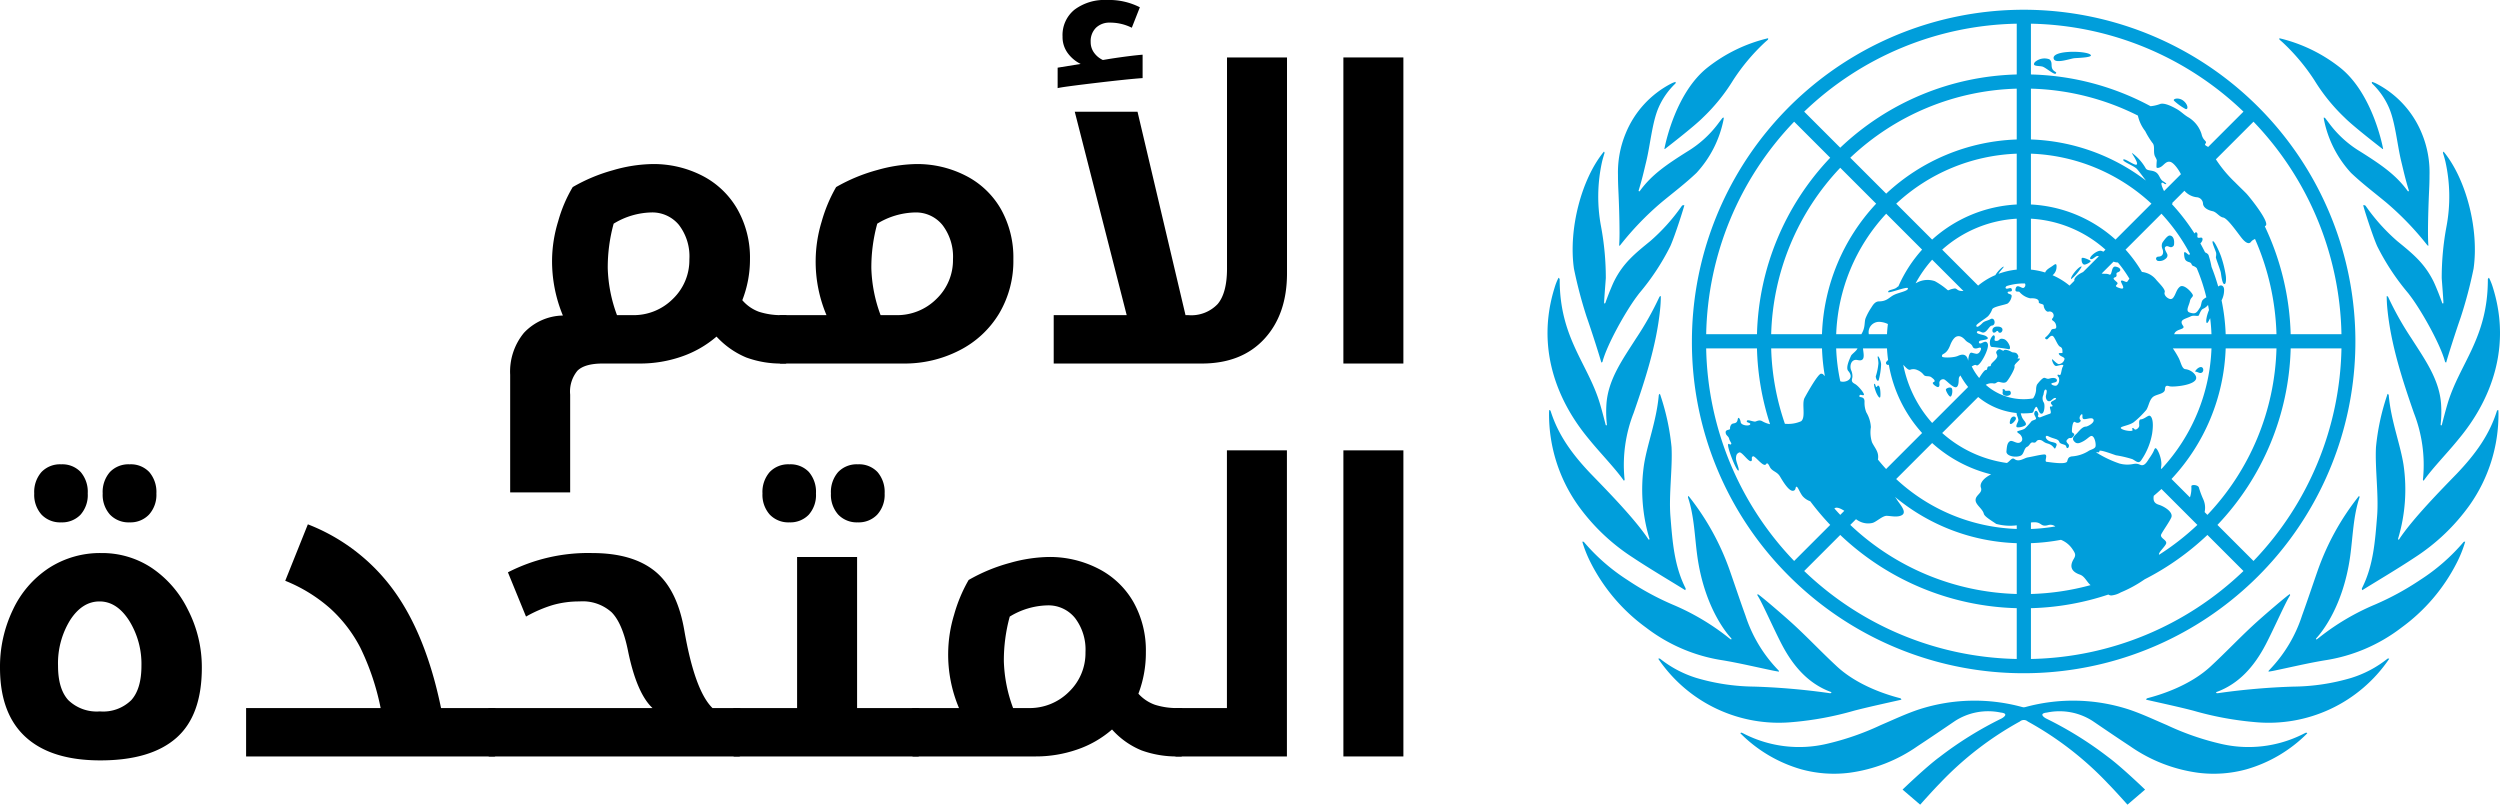
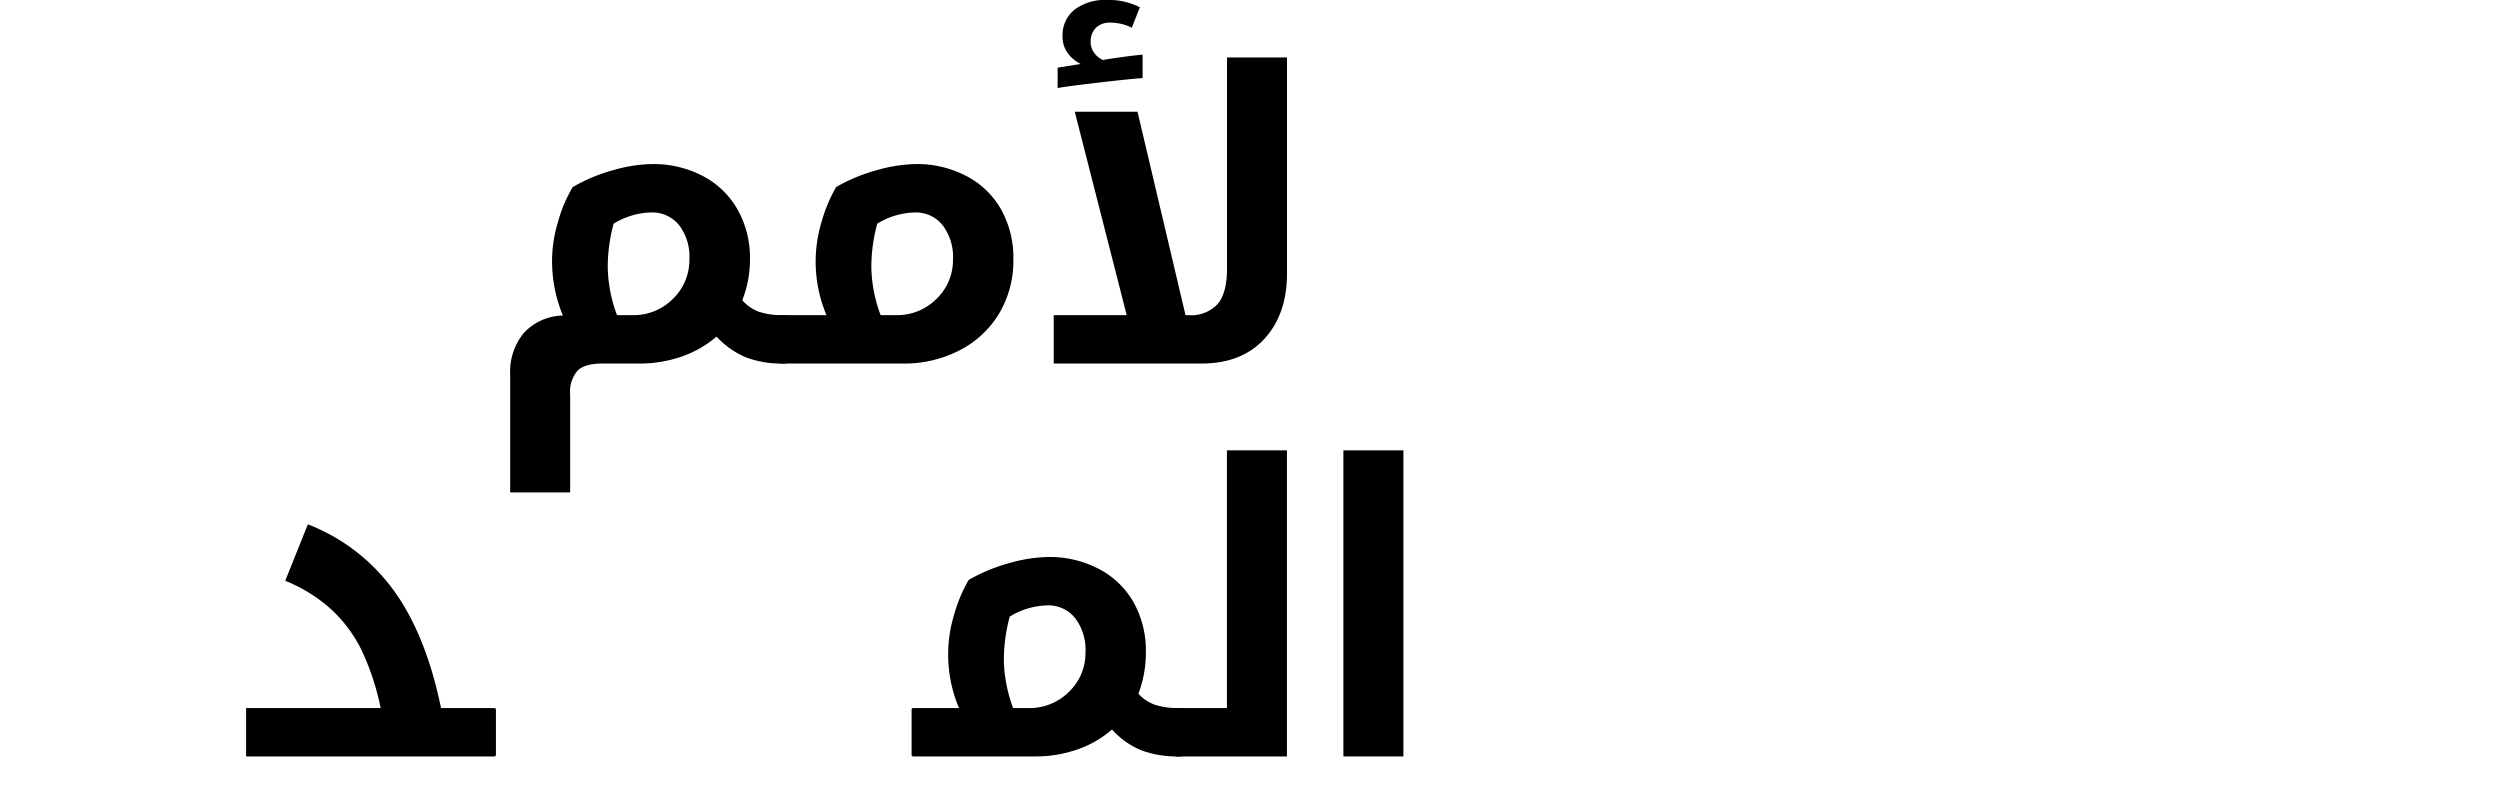
<svg xmlns="http://www.w3.org/2000/svg" viewBox="0 0 398.909 128.394">
  <defs>
    <style>.cls-1{fill:#009edb;}</style>
  </defs>
  <g id="Layer_2" data-name="Layer 2">
    <g id="Emblem">
-       <path id="emblem-2" data-name="emblem" class="cls-1" d="M367.957,116.905c.071-.016.168.062.203.103a22.36,22.36,0,0,1-9.725,5.751,19.691,19.691,0,0,1-7.679.547,24.66,24.66,0,0,1-10.862-4.236c-1.986-1.305-3.952-2.643-5.917-3.98a9.754,9.754,0,0,0-7.369-1.39c-1.42.154-.343.837-.126.945a57.983,57.983,0,0,1,9.934,6.18c2.105,1.544,5.86,5.165,5.86,5.165l-2.809,2.406s-2.144-2.402-3.078-3.336a52.305,52.305,0,0,0-12.83-9.937.954.954,0,0,0-1.263,0,52.335,52.335,0,0,0-12.831,9.937c-.932.934-3.076,3.336-3.076,3.336L303.58,125.988s3.757-3.621,5.862-5.165a57.98,57.98,0,0,1,9.934-6.18c.218-.108,1.295-.791-.126-.945a9.753,9.753,0,0,0-7.369,1.39c-1.965,1.337-3.932,2.675-5.919,3.98a24.643,24.643,0,0,1-10.862,4.236,19.684,19.684,0,0,1-7.677-.547,22.417,22.417,0,0,1-9.734-5.763.281.281,0,0,1,.212-.09c.235.104.38.179.608.297a19.352,19.352,0,0,0,12.906,1.505,43.022,43.022,0,0,0,8.701-3.014c2.029-.865,4.033-1.818,6.122-2.508a28.812,28.812,0,0,1,16.411-.37,2.042,2.042,0,0,0,.279.049,2.09,2.09,0,0,0,.279-.049,28.812,28.812,0,0,1,16.411.37c2.089.69,4.093,1.643,6.122,2.508a42.984,42.984,0,0,0,8.701,3.014,19.352,19.352,0,0,0,12.906-1.505C367.577,117.084,367.722,117.009,367.957,116.905Zm12.998-11.8a17.652,17.652,0,0,1-5.828,3.08,33.611,33.611,0,0,1-9.173,1.373,109.33,109.33,0,0,0-11.968,1.036l-.064.011c-.251.041-.366-.066-.285-.152a.202.202,0,0,1,.06-.041c3.564-1.305,5.986-4.07,7.81-7.541,1.263-2.404,3.331-7.1,3.906-7.868a.313.313,0,0,0-.039-.202c-.271.088-4.194,3.428-5.975,5.082-2.209,2.054-4.29,4.247-6.501,6.301-3.455,3.299-8.421,4.748-10.22,5.215a.402.402,0,0,0-.142.064.606.606,0,0,0-.09.163.016.016,0,0,0,.014.023l.081.019c1.396.318,5.427,1.194,7.495,1.746a51.121,51.121,0,0,0,9.663,1.799A23.236,23.236,0,0,0,381.218,105.144c.007-.011.014-.028.007-.032A.332.332,0,0,0,380.955,105.105Zm12.149-18.626a31.199,31.199,0,0,1-6.966,6.078,44.361,44.361,0,0,1-7.155,3.9,38.005,38.005,0,0,0-8.788,5.162c-.179.147-.327.258-.508.391-.097.071-.193-.05-.087-.173.134-.156,4.189-4.307,5.407-13.105.424-3.071.485-6.387,1.48-9.347a.297.297,0,0,0-.062-.241c-.005-.007-.032.011-.037.018a40.635,40.635,0,0,0-6.616,12.019c-.819,2.345-1.601,4.703-2.448,7.038a22.383,22.383,0,0,1-5.089,8.552c-.035.037-.219.23-.219.23a.45.45,0,0,0-.041.145c0,.009.012.027.019.025.349-.06.577-.094.801-.141,2.713-.561,5.411-1.21,8.14-1.664a26.641,26.641,0,0,0,12.223-5.202,29.032,29.032,0,0,0,8.843-10.346,19.502,19.502,0,0,0,1.353-3.371A.285.285,0,0,0,393.103,86.479Zm5.321-20.936c-1.171,3.734-3.288,6.757-6.377,10.008-2.421,2.499-7.082,7.226-9.235,10.503-.06.092-.221.051-.161-.115a27.255,27.255,0,0,0,.858-11.811c-.531-3.336-1.992-6.976-2.353-11.059-.004-.019.002-.023-.005-.042-.021-.053-.111-.177-.172-.182a3.105,3.105,0,0,0-.138.387,36.773,36.773,0,0,0-1.721,8.103c-.177,3.329.451,7.61.177,11.036-.318,3.959-.589,7.875-2.404,11.466a.555.555,0,0,0-.021.058c-.037.096.064.272.064.272a.078.078,0,0,0,.023-.009c1.456-.929,5.604-3.375,8.338-5.2a32.236,32.236,0,0,0,8.795-8.399A25.137,25.137,0,0,0,398.666,65.946a3.556,3.556,0,0,0-.035-.527C398.592,65.403,398.433,65.516,398.424,65.543Zm-8.798,2.254a.114.114,0,0,1-.069.076c-.085.025-.126-.078-.124-.101a18.473,18.473,0,0,0,.069-3.357c-.285-3.911-2.644-7.15-4.714-10.404a49.713,49.713,0,0,1-3.746-6.665c-.007-.018-.164-.117-.212-.095a21.769,21.769,0,0,0,.129,2.246c.58,5.598,2.363,11.08,4.208,16.394a22.753,22.753,0,0,1,1.472,10.365c-.041.313-.051.347.08.442.005.004.012-.009.016-.004,1.261-1.82,3.718-4.374,5.23-6.218,1.64-1.995,9.898-11.409,5.83-24.525a9.322,9.322,0,0,0-.64-1.624c-.064.002-.173.165-.186.207.025,9.435-4.539,13.486-6.444,19.94C390.162,65.704,389.875,66.845,389.626,67.797Zm-7.113-29.326a30.529,30.529,0,0,1-5.027-5.6.163.163,0,0,0-.03-.037.259.259,0,0,0-.057-.044.291.291,0,0,0-.214-.042c-.06-.011-.11-.007-.106.007.081.393,1.38,4.555,2.218,6.493a37.762,37.762,0,0,0,4.981,7.553c.131.175.264.348.395.525,1.831,2.46,4.758,7.703,5.464,10.394.019.076.182.147.189.115.256-.961,1.44-4.691,2.317-7.21a70.119,70.119,0,0,0,2.05-7.769c.886-6.207-1.16-14.261-4.783-18.661-.06.021-.112.182-.101.218.067.207.115.366.175.573.08.271.156.543.219.821a25.685,25.685,0,0,1,.165,10.335,44.539,44.539,0,0,0-.759,8.22c.023.462.306,3.865.264,3.994-.048.152-.186.035-.202-.044-.005-.025-.446-1.265-.888-2.303-.184-.451-.37-.877-.525-1.185C386.804,41.936,384.924,40.438,382.513,38.471Zm-3.996-25.128a11.838,11.838,0,0,1,2.697,3.886c.999,2.344,1.293,5.867,1.939,8.533.394,1.618.637,2.765,1.205,4.602.051.161-.117.235-.202.081a.724.724,0,0,0-.044-.06c-1.868-2.531-4.185-4.111-7.488-6.195a17.27,17.27,0,0,1-4.877-4.38c-.246-.331-.499-.655-.748-.98a.355.355,0,0,0-.218-.062,2.559,2.559,0,0,0,.057.409,17.587,17.587,0,0,0,4.289,8.398c1.756,1.677,3.73,3.166,5.605,4.718a47.419,47.419,0,0,1,6.568,6.819l.035.039s.15.095.147.042c-.002-.012-.002-.028-.004-.041l.004-.003c-.046-.49-.064-1.268-.064-2.188.002-2.048.094-4.788.184-6.674.035-.762.062-1.528.058-2.292a16.25,16.25,0,0,0-1.217-6.685,15.552,15.552,0,0,0-7.325-8.002,3.632,3.632,0,0,0-.646-.246.371.371,0,0,0,.018.248A.063.063,0,0,0,378.517,13.342ZM364.193,6.729a32.25,32.25,0,0,1,5.112,6.092,29.583,29.583,0,0,0,4.827,5.959c1.295,1.307,5.064,4.236,6.007,4.967a.197.197,0,0,0,.041.032.14.14,0,0,0,.08-.005s-.005-.027-.007-.043c-.198-1.082-1.902-9.023-6.872-12.953a24.892,24.892,0,0,0-9.665-4.675c-.035.065.004.237.025.233C363.907,6.481,364.027,6.582,364.193,6.729ZM286.137,115.212a51.123,51.123,0,0,0,9.663-1.799c2.068-.552,6.099-1.428,7.495-1.746l.081-.019a.016.016,0,0,0,.014-.023.611.611,0,0,0-.09-.163.396.396,0,0,0-.143-.064c-1.797-.465-6.764-1.916-10.219-5.215-2.211-2.054-4.291-4.247-6.5-6.301-1.781-1.654-5.705-4.993-5.975-5.084a.319.319,0,0,0-.039.203c.575.768,2.643,5.464,3.906,7.868,1.824,3.47,4.245,6.235,7.809,7.541a.199.199,0,0,1,.06.041c.081.087-.034.193-.285.152l-.064-.011a109.329,109.329,0,0,0-11.968-1.036,33.612,33.612,0,0,1-9.173-1.373,17.651,17.651,0,0,1-5.828-3.08.332.332,0,0,0-.271.007c-.007.004,0,.021.007.032a23.236,23.236,0,0,0,21.52,10.068Zm-3.099-8.183c.225.048.453.081.801.141.007.002.02-.016.02-.027a.451.451,0,0,0-.041-.143s-.184-.193-.221-.23a22.434,22.434,0,0,1-5.087-8.552c-.847-2.335-1.631-4.693-2.448-7.038a40.658,40.658,0,0,0-6.615-12.019c-.005-.007-.032-.025-.037-.018a.296.296,0,0,0-.062.239c.996,2.961,1.056,6.278,1.481,9.348,1.219,8.798,5.273,12.95,5.407,13.105.106.124.009.244-.087.173-.179-.133-.329-.242-.508-.391a38.004,38.004,0,0,0-8.788-5.162,44.36,44.36,0,0,1-7.155-3.9,31.292,31.292,0,0,1-6.967-6.078.282.282,0,0,0-.251-.034,19.648,19.648,0,0,0,1.353,3.371,29.047,29.047,0,0,0,8.842,10.346,26.642,26.642,0,0,0,12.223,5.202C277.627,105.82,280.325,106.471,283.038,107.03ZM260.539,88.959c2.735,1.825,6.883,4.272,8.338,5.2a.077.077,0,0,0,.023.009s.101-.177.064-.272a.553.553,0,0,0-.021-.058c-1.815-3.591-2.085-7.507-2.404-11.466-.274-3.426.354-7.707.177-11.036a36.968,36.968,0,0,0-1.721-8.103,3.05,3.05,0,0,0-.138-.387c-.06.005-.15.129-.172.182-.007.019-.002.023-.005.042-.361,4.083-1.824,7.723-2.353,11.059a27.255,27.255,0,0,0,.858,11.811c.06.166-.103.207-.161.115-2.153-3.278-6.814-8.004-9.235-10.503C250.7,72.3,248.583,69.277,247.412,65.543c-.009-.027-.168-.14-.205-.124a3.287,3.287,0,0,0-.037.527,25.138,25.138,0,0,0,4.574,14.614A32.234,32.234,0,0,0,260.539,88.959Zm-1.436-12.265c.004-.005.011.007.016.005.131-.097.12-.131.08-.444a22.758,22.758,0,0,1,1.472-10.365c1.845-5.314,3.628-10.795,4.208-16.392a21.791,21.791,0,0,0,.129-2.248c-.048-.021-.205.078-.212.097A49.684,49.684,0,0,1,261.048,54.01c-2.07,3.255-4.431,6.493-4.714,10.404a18.483,18.483,0,0,0,.069,3.357c.002.023-.039.126-.124.101a.114.114,0,0,1-.069-.076c-.249-.952-.536-2.093-.9-3.322-1.903-6.454-6.467-10.505-6.442-19.94-.012-.042-.122-.205-.186-.207a9.319,9.319,0,0,0-.64,1.624c-4.068,13.116,4.19,22.53,5.828,24.525C255.384,72.319,257.841,74.874,259.102,76.694Zm-5.911-26.071c.881,2.521,2.062,6.251,2.319,7.213.007.03.17-.041.189-.117.706-2.69,3.633-7.933,5.464-10.394.131-.177.264-.35.395-.525a37.766,37.766,0,0,0,4.981-7.553c.838-1.939,2.137-6.101,2.22-6.493.002-.014-.048-.018-.108-.009a.304.304,0,0,0-.214.044.257.257,0,0,0-.057.044.128.128,0,0,0-.03.037,30.533,30.533,0,0,1-5.027,5.6c-2.411,1.967-4.291,3.465-5.745,6.352-.156.308-.341.734-.525,1.183-.442,1.04-.883,2.28-.888,2.305-.016.08-.154.196-.203.044-.041-.129.242-3.532.267-3.994a44.849,44.849,0,0,0-.761-8.22A25.724,25.724,0,0,1,255.63,25.804c.064-.274.142-.548.221-.819.06-.207.108-.366.175-.573.011-.035-.041-.196-.101-.218-3.623,4.401-5.669,12.455-4.783,18.661A70.439,70.439,0,0,0,253.191,50.623Zm5.225-13.661c0,.92-.018,1.698-.064,2.188l.004.003c-.002.012-.002.028-.004.041-.005.053.147-.042.147-.042l.035-.039a47.316,47.316,0,0,1,6.568-6.819c1.875-1.551,3.849-3.041,5.605-4.718a17.587,17.587,0,0,0,4.289-8.398,2.554,2.554,0,0,0,.057-.409.354.354,0,0,0-.218.062c-.249.325-.502.649-.747.98a17.302,17.302,0,0,1-4.878,4.38c-3.303,2.084-5.62,3.663-7.488,6.195-.014.019-.03.039-.044.06-.085.154-.253.08-.202-.081.568-1.838.81-2.984,1.204-4.602.646-2.666.939-6.189,1.939-8.533a11.857,11.857,0,0,1,2.696-3.886.07.07,0,0,0,.028-.032.37.37,0,0,0,.016-.246,3.429,3.429,0,0,0-.646.244,15.552,15.552,0,0,0-7.325,8.002,16.25,16.25,0,0,0-1.217,6.685c-.002.764.023,1.53.058,2.292C258.322,32.175,258.414,34.914,258.416,36.962Zm7.16-13.189a.14.14,0,0,0,.079.005.295.295,0,0,0,.041-.032c.943-.731,4.71-3.66,6.007-4.967a29.633,29.633,0,0,0,4.827-5.959,32.184,32.184,0,0,1,5.112-6.092c.165-.147.287-.246.453-.395a.292.292,0,0,0,.025-.232,24.891,24.891,0,0,0-9.665,4.675c-4.971,3.93-6.674,11.871-6.872,12.953C265.582,23.747,265.576,23.773,265.576,23.773Zm55.996,43.268c.389-.585-.582-.955-.835.062C320.501,68.049,321.182,67.625,321.573,67.041ZM332.17,42.539c-.377-.196-1.926,1.693-1.679,1.999A7.024,7.024,0,0,0,332.17,42.539Zm.333-.334c.233.122,1.261-.437,1.07-.587-.189-.152-1.397-.711-1.422-.37C332.115,41.803,332.267,42.083,332.502,42.205Zm18.665,16.362c-.486.021-1.014.725-.865.734.35.018.617.269.899.207C351.718,59.393,351.654,58.547,351.167,58.567Zm-6.764-17.618c-.419.011-.525.467-.122.674a1.486,1.486,0,0,0,1.019-.157c.278-.175.601-.393.541-.817-.035-.258-.637-.987-.322-1.266.34-.304.683.168,1.015.039.405-.157.368-.389.38-.734.016-.478-.175-1.106-.729-1.106-.412,0-1.129,1.104-1.16,1.171a1.245,1.245,0,0,0,.007.934C345.279,40.257,345.183,40.928,344.403,40.949Zm9.168.076c-.012.255.723,2.027.798,2.51.074.483.226,1.93.616,1.781.246-.096.223-.982.17-1.325a17.877,17.877,0,0,0-.732-3.007c-.196-.601-1.049-2.565-1.332-2.496-.251.06.423,1.429.522,1.875A1.812,1.812,0,0,1,353.571,41.025Zm-4.845-23.637c.453.172.451-.674-.318-1.298-.764-.623-1.783-.32-1.507-.012A8.996,8.996,0,0,0,348.726,17.388Zm-20.86-5.991c-.909-.587-.149-1.397-.875-1.942a2.298,2.298,0,0,0-2.291.449c-.614.794.792.531,1.302.757.57.251,1.792,1.302,2.009,1.09C328.227,11.536,327.967,11.49,327.866,11.397Zm5.526-2.781c-1.224-.559-5.834-.534-5.713.665.099,1.024,2.662.062,3.325.005C331.669,9.228,334.473,9.172,333.392,8.616Zm-13.488,53.635c-.06-.228-.46-.191-.361.02.099.21-.12.425.085.688a.922.922,0,0,0,1.141.014.443.443,0,0,0-.066-.594C320.483,62.269,319.965,62.479,319.905,62.251Zm-1.776-9.17c.38,0,.366-.285.587-.274.223.009.041.288.426.288.382,0,.784-.985-.446-.985C317.695,52.11,317.828,53.067,318.129,53.081Zm1.595,1.019c-.764-.196-.609.239-1.077.29-.777.085-.087-.573-.469-.876-.168-.133-.624.532-.658.948-.021.2-.027.877.302.899.329.021,2.059.219,2.636.35C321.118,55.864,320.432,54.282,319.724,54.1Zm-8.517,9.182c.235,0,.405-.835.26-1.245-.147-.41-.904-.103-.971.088C310.431,62.318,310.97,63.282,311.207,63.282ZM300.044,63.199c.034-.359.004-1.41-.248-1.613-.251-.202-.218.179-.398.157-.14-.016-.127-.504-.304-.502-.177,0,.06.835.249,1.319C299.533,63.047,300,63.841,300.044,63.199Zm-.269-2.551a10.988,10.988,0,0,0,.382-2.542c-.06-.667-.416-1.297-.506-1.251-.12.062.055.462.076,1.109a9.028,9.028,0,0,1-.424,2.091C299.301,60.357,299.589,61.038,299.775,60.649Zm-29.807-6.186A52.934,52.934,0,1,1,285.472,91.92,52.619,52.619,0,0,1,269.968,54.463Zm16.314,35.048,5.754-5.754a43.151,43.151,0,0,1-3.184-3.769,2.893,2.893,0,0,1-1.21-.81c-.492-.614-.75-1.512-.984-1.512-.235.002-.019.571-.543.647-.713.104-1.719-1.668-2.112-2.314-.463-.761-1.224-.768-1.597-1.481-.108-.205-.366-.835-.605-.462-.394.633-1.748-1.38-2.093-1.242-.356.138-.043.557-.242.734-.387.345-1.526-1.542-1.953-1.35-.4.182-.492.425-.515.925-.021.52.623,1.857.396,1.962-.322.147-1.969-4.047-1.61-4.238.202-.108.17.191.398.055.235-.142-.164-.432-.272-.886-.113-.476-.525-.486-.561-1.01-.032-.522.713-.347.704-.601a.911.911,0,0,1,.269-.727c.246-.212.821.011.945-.725.106-.628.423-.046.488.421.076.541,1.459.677,1.526.306.041-.235-.559-.226-.559-.435-.002-.4.761-.018,1.281.028.226.019.635-.347,1.152-.08a4.19,4.19,0,0,0,1.282.494,42.324,42.324,0,0,1-2.089-12.092h-8.105A50.337,50.337,0,0,0,286.282,89.511Zm33.433-46.951c.057.087-.531.621-.831,1.139a11.403,11.403,0,0,1,2.913-.676v-8.126a19.525,19.525,0,0,0-11.896,4.939l5.736,5.736a11.567,11.567,0,0,1,2.147-1.397c.2-.099.401-.191.605-.278C318.783,43.211,319.641,42.447,319.715,42.56ZM299.687,72.857a2.056,2.056,0,0,1-.039.471c.421.517.851,1.024,1.304,1.512l5.747-5.747a21.813,21.813,0,0,1-5.308-10.891.335.335,0,0,1-.421-.143c-.117-.202.053-.407.301-.612-.083-.61-.143-1.228-.175-1.852h-3.826c.039.609.283,1.486-.119,1.792-.331.251-.799-.004-1.098.037-.734.099-.902.985-.707,1.587a2.347,2.347,0,0,1,.233,1.155c-.066.41-.288.73.361,1.074.594.311,1.557,1.532,1.477,1.742-.103.271-.693-.253-.73.237-.023.301.872-.085.821.934a4.073,4.073,0,0,0,.29,1.649,5.116,5.116,0,0,1,.725,2.361,5.196,5.196,0,0,0,.179,2.402C299.057,71.332,299.683,71.953,299.687,72.857Zm-4.778-13.671c-.472-.541.313-2.08.43-2.383.126-.32.838-.732,1.052-1.208h-3.405a30.225,30.225,0,0,0,.658,5.245C294.462,61.139,296.032,60.472,294.909,59.186Zm-2.137,21.897a.572.572,0,0,1-.081.035q.464.528.946,1.038l.649-.649C293.678,81.123,293.117,80.881,292.772,81.082ZM306.699,39.833l-5.731-5.731a29.843,29.843,0,0,0-7.979,19.229h4.015c.672-1.082.444-1.907.669-2.537a9.334,9.334,0,0,1,.902-1.689c.295-.476.632-1.012,1.251-1.015,1.309-.007,1.634-.692,2.464-1.072.83-.38,2.298-.605,2.131-1.038-.113-.292-3.064.853-3.127.63-.111-.391.93-.354,1.369-.75a1.016,1.016,0,0,1,.253-.172A21.901,21.901,0,0,1,306.699,39.833Zm-1.033,5.363a2.432,2.432,0,0,0,.237-.117,3.586,3.586,0,0,1,2.827-.216,11.671,11.671,0,0,1,2.029,1.413c.179.136.264-.117,1.098-.242.348-.051.428.299.925.37a2.436,2.436,0,0,0,.515.027L308.301,41.437A19.801,19.801,0,0,0,305.665,45.196Zm-5.625,6.171a1.683,1.683,0,0,0-1.62.75,1.652,1.652,0,0,0-.225,1.213h2.899c.028-.548.078-1.091.145-1.627A3.425,3.425,0,0,0,300.04,51.367Zm8.262,16.123,5.74-5.742a11.559,11.559,0,0,1-1.233-1.84l-.002.004a1.371,1.371,0,0,0-.212.311c-.118.256.035,1.111-.32,1.477-.458.474-1.689-1.044-2.078-1.169a.603.603,0,0,0-.753.584c.071.437-.018.612-.209.651-.191.037-1.153-.617-.723-.782.501-.189-.131-.621-.347-.789-.371-.287-.952-.019-1.224-.4a2.416,2.416,0,0,0-1.012-.752,1.502,1.502,0,0,0-1.049-.078c-.29.156-.603-.161-.821-.373-.12-.117-.24-.253-.368-.386A19.558,19.558,0,0,0,308.303,67.491ZM314.048,57.576c.002-.05.005-.101.011-.152.002-.014.002-.028.004-.041.003-.039.009-.078.012-.117a.459.459,0,0,0,.007-.05l.011-.074a.328.328,0,0,0,.007-.041c.002-.014.005-.03.007-.044q.013-.08.032-.154v-.004c.011-.048.023-.095.037-.14.003-.016.009-.028.012-.042.011-.032.02-.062.032-.092l.016-.042a.84.84,0,0,1,.037-.08l.016-.034a.725.725,0,0,1,.06-.092.287.287,0,0,1,.29-.096,6.657,6.657,0,0,0,.7.172.557.557,0,0,0,.501-.237,1.536,1.536,0,0,0,.179-.288.71.71,0,0,0,.08-.276.245.245,0,0,0-.019-.104c-.043-.087-.159-.115-.389-.035-.048.016-.094.032-.141.044a1.234,1.234,0,0,1-.279.048.632.632,0,0,1-.131-.007.464.464,0,0,1-.324-.189.696.696,0,0,1-.072-.136.8.8,0,0,0-.096-.177,1.64,1.64,0,0,0-.573-.444,2.202,2.202,0,0,1-.329-.228,1.436,1.436,0,0,1-.156-.156c-.041-.046-.08-.09-.12-.133-.016-.016-.032-.03-.048-.044-.027-.027-.051-.051-.08-.076-.019-.018-.041-.035-.06-.051-.023-.019-.046-.037-.069-.055-.025-.019-.048-.035-.073-.053-.019-.012-.041-.027-.062-.039a.753.753,0,0,0-.081-.048l-.053-.027c-.03-.014-.062-.028-.092-.041-.014-.005-.028-.009-.043-.014-.035-.011-.071-.023-.106-.03l-.021-.004a.906.906,0,0,0-.828.285l-.011.009a1.736,1.736,0,0,0-.129.143l-.014.016c-.042.055-.085.111-.127.177a.042.042,0,0,1-.011.016q-.064.101-.127.218a4.453,4.453,0,0,0-.255.561c-.658,1.723-1.42,1.196-1.295,1.81.014.072.2.122.469.143.108.009.23.014.357.014.129,0,.267-.004.405-.012.14-.007.281-.02.419-.037.069-.009.136-.019.202-.03.041-.005.078-.012.117-.019.037-.007.074-.014.111-.023l.097-.021c.043-.011.081-.023.12-.034.025-.007.05-.014.071-.021a1.393,1.393,0,0,0,.168-.064,2.796,2.796,0,0,1,.267-.106l.009-.002a1.738,1.738,0,0,1,.251-.064.892.892,0,0,1,.453.014.818.818,0,0,1,.409.302A1.596,1.596,0,0,1,314.048,57.576Zm7.749-24.946V24.522a29.843,29.843,0,0,0-19.231,7.979l5.733,5.731A21.776,21.776,0,0,1,321.797,32.63Zm0-10.374V14.147a40.187,40.187,0,0,0-26.561,11.023l5.731,5.729A32.101,32.101,0,0,1,321.797,22.256Zm-28.162,4.514a40.184,40.184,0,0,0-11.02,26.561h8.107a32.109,32.109,0,0,1,8.644-20.83ZM282.616,55.595a40.088,40.088,0,0,0,2.192,12.039c.048-.004.092-.005.14-.007a5.076,5.076,0,0,0,2.441-.412c.798-.616.06-2.818.561-3.736.617-1.136,2.16-3.83,2.623-3.847.41-.016.393.29.601.34a32.317,32.317,0,0,1-.449-4.376Zm39.182,41.448a42.438,42.438,0,0,1-28.162-11.685l-5.754,5.754a50.343,50.343,0,0,0,33.916,14.036Zm0-10.371a31.971,31.971,0,0,1-19.45-7.406,3.615,3.615,0,0,1,.315.435c.373.644,1.672,1.953.846,2.476-.686.433-1.824.141-2.461.131-.702-.009-1.723,1.04-2.324,1.144a3.018,3.018,0,0,1-1.921-.218,3.669,3.669,0,0,1-.653-.391l-.913.913a40.194,40.194,0,0,0,26.561,11.022Zm0-2.85a8.5,8.5,0,0,1-3.274-.225c-.851-.589-1.864-1.167-1.979-1.624-.205-.81-1.314-1.419-1.314-2.177,0-.844,1.166-1.12.854-1.976-.249-.681.414-1.534,1.627-2.128a21.848,21.848,0,0,1-9.412-4.999l-5.743,5.743a29.728,29.728,0,0,0,19.242,7.965Zm1.753-10.834c.863-.145,1.779-.395,2.558-.472.853-.085-.035,1.129.471,1.178.605.06,3.092.485,3.267-.08.143-.463.177-.672.711-.787a5.736,5.736,0,0,0,2.657-.838c.308-.235.943-.32,1.125-.669.182-.349-.131-1.997-.745-1.728-.299.133-.66.559-1.298.881-.578.29-.989.423-1.399-.127-.375-.501.219-.893.527-1.229.476-.522.907-1.051,1.436-1.051.205,0,1.298-.543,1.206-1.04-.12-.644-1.39.058-1.686-.207-.205-.182-.004-.646-.163-.716-.149-.069-.617.571-.255.918.188.18-.304.683-.856.322-.425-.281-.534,1.267-.497,1.55.037.283.623.205.234.715-.391.513-.536.133-.824.384-.347.304-.424.421,0,.861.34.35-.2,1.015-.326.393-.083-.414-.953-.288-1.118-.757-.17-.483-.877-.435-1.737-.876-.651-.334-.568.653.536.904.937.214.89.326.621.913-.219.481-.177-.37-1.291-.665-.716-.189-.75-.571-1.314-.564-.571.005-.384.547-.987.405-.456-.108-.527.508-.948.686-.513.219-.483,1.148-1.005,1.404-.776.38-2.369.094-2.296-.676.073-.769.108-1.344.554-1.615.393-.235,1.04.455,1.585.21.57-.253.426-.86.081-1.249-.103-.133-.52-.34-.511-.471.009-.161.821-.237,1.231-.513a11.121,11.121,0,0,0,1.065-1.176c.225-.175.665-.219.706-.382.057-.207-.311-.584-.276-.837s.124-.447.32-.433c.196.016.43.582.304.718-.143.154.102.414.37.304.269-.11,1.222-.483,1.5-.555.377-.101-.094-.953.028-1.106.115-.143.226.046.371-.099.145-.145-.297-.288-.226-.598.051-.233,1.049-.504.775-.681-.274-.179-.644.338-.863.435-.497.219-.739-.324-.724-.736.009-.2.279-.907.043-1.045-.329-.189-.384.653-.435.817a1.234,1.234,0,0,0,.073,1.244c.196.366.096,1.606-.287,1.742-.407.147-.586-.63-.777-.95a.302.302,0,0,0-.101-.115l-.011-.005A.095.095,0,0,0,324.9,64.915h-.002a.108.108,0,0,0-.053.027l-.014.012a.367.367,0,0,0-.058.071c-.032.05-.083.136-.125.21a2.655,2.655,0,0,0-.166.396.36.36,0,0,1-.288.255,11.449,11.449,0,0,1-1.263.074c-.165,0-.329-.004-.492-.011a3.921,3.921,0,0,0,.235.709c.225.425.654.768.582,1.081-.073.315-1.385.6-1.493.37-.134-.287.331-.861.294-1.121-.067-.474-.306-.757-.276-1.086a11.436,11.436,0,0,1-6.136-2.553l-5.742,5.742a19.553,19.553,0,0,0,10.328,4.785c.555-.34.784-.946,1.222-.617C322.151,73.786,322.993,73.082,323.55,72.988Zm.511,13.682v8.108a40.224,40.224,0,0,0,9.516-1.413c-.633-.538-.922-1.41-1.705-1.679-1.348-.463-1.71-1.293-.982-2.496.394-.649.239-.906-.223-1.597a3.974,3.974,0,0,0-1.817-1.456A32.104,32.104,0,0,1,324.062,86.67Zm3.892-2.667a1.268,1.268,0,0,0-1.183-.205c-1.318.357-.877-.69-2.708-.423V84.406A30.279,30.279,0,0,0,327.953,84.003Zm30.023,7.109-5.754-5.754a42.813,42.813,0,0,1-10.015,7.081,20.147,20.147,0,0,1-3.812,2.087,3.827,3.827,0,0,1-1.509.49.869.869,0,0,1-.469-.149,42.378,42.378,0,0,1-12.355,2.176v8.105A50.335,50.335,0,0,0,357.976,91.112ZM346.632,32.488a.141.141,0,0,1-.066.094,32.512,32.512,0,0,1,3.594,4.673c.124-.157.221-.297.393-.101.287.327-.299.922.55.766.511-.094.407.561-.007.911.262.472.515.95.754,1.434.299.134.525.297.571.492a14.264,14.264,0,0,1,.46,1.831,32.482,32.482,0,0,1,1.065,3.134c.417-.357.888-.163.937.433a3.559,3.559,0,0,1-.4,1.776,32.087,32.087,0,0,1,.653,5.398h8.107a40.556,40.556,0,0,0-3.43-15.21c-.161.129-.377.14-.649.485-.41.518-1.074-.129-1.438-.582-.679-.838-2.278-3.196-2.998-3.315-.601-.099-1.051-.881-1.684-1.01-.631-.129-1.42-.485-1.523-1.153a1.074,1.074,0,0,0-1.06-1.075,3.069,3.069,0,0,1-1.907-1.031l-1.94,1.94A.2.2,0,0,1,346.632,32.488Zm5.146,49.224.444.444a40.169,40.169,0,0,0,11.022-26.561H355.137a32.109,32.109,0,0,1-8.644,20.832l2.926,2.926c.021-.041.041-.081.06-.122a4.74,4.74,0,0,0,.179-1.654c.025-.308,1.141-.233,1.221.274a14.82,14.82,0,0,0,.676,1.806A3.267,3.267,0,0,1,351.778,81.712Zm-6.156,5.059c-.214.515-1.298,1.442-1.111,1.746a40.686,40.686,0,0,0,6.111-4.76l-5.731-5.729c-.4.373-.812.732-1.231,1.086-.099.656-.009,1.171.798,1.42.87.269,2.322,1.153,2.016,2.011-.343.768-1.192,1.917-1.603,2.68C344.524,85.876,345.88,86.154,345.622,86.771Zm1.337-33.543a.428.428,0,0,1-.058.103h5.97c-.032-.861-.104-1.714-.207-2.558-.048.088-.099.177-.14.264-.446.927-.513.368-.481-.035a5.99,5.99,0,0,1,.43-1.523c-.046-.276-.096-.548-.15-.821a2.089,2.089,0,0,1-.842.637c-.264.134-.513.755-.61.992-.115.287-.771-.067-1.311.193-.946.456-1.916.525-1.224,1.505C348.778,52.609,347.276,52.434,346.959,53.228Zm-2.068-19.127-5.731,5.731a22.047,22.047,0,0,1,2.613,3.563,3.36,3.36,0,0,1,2.186,1.137c.419.541,1.629,1.624,1.443,2.108-.113.297.14.665.416.86.423.295.722.288.953-.007.423-.539.483-1.268,1.044-1.728.686-.566,2.092,1.068,2.091,1.367-.002.299-.364.37-.469.9-.141.725-.764,1.59-.057,1.832,1.031.352,1.162-.053,1.657-.778.228-.334.179-.874.424-1.205a2.087,2.087,0,0,1,.594-.435,29.733,29.733,0,0,0-1.535-4.663,1.405,1.405,0,0,0-.55-.343c-.37-.122-.161-.453-.646-.605-.555-.175-.771-.334-.823-1.309-.041-.785.663.258.838.122a.531.531,0,0,0,.104-.129A30.111,30.111,0,0,0,344.892,34.102Zm-6.953,7.781a1.968,1.968,0,0,1-.695-.133l-1.895,1.893c.363.097.764-.037,1.217.164.504.221.258-1.408,1.029-1.259.787.15.989.656.338.902-.522.17.129.605-.502.819-.575.196.467.704.458.93-.011.313-.785.43.378.789,1.162.359.003-.978.18-1.166.216-.228.837.361,1.008.101.064-.096.179-.262.32-.453A19.617,19.617,0,0,0,337.938,41.883Zm-2.954,30.092c.014.398-.387.08-.509.216a17.649,17.649,0,0,0,3.708,1.771,4.756,4.756,0,0,0,2.231.074c.803-.159,1.026.211,1.401.196.534-.019.881-.741,1.19-1.185.821-1.171.665-1.328.883-1.511.278-.233,1.084,1.558.982,2.694-.018.18-.039.348-.064.509l.087.087a29.844,29.844,0,0,0,7.979-19.231h-6.163a13.679,13.679,0,0,1,.968,1.603c.311.64.495,1.657,1.019,1.707.844.08,1.712.778,1.737,1.365.05,1.228-3.759,1.525-4.26,1.367-.421-.133-.7-.161-.729.499-.032.748-1.376.754-1.905,1.201-.594.502-.66,1.42-1.058,2.061a14.621,14.621,0,0,1-2.029,1.981c-.916.64-2.641.672-1.852,1.095.562.301,1.84.407,1.679.11-.184-.341.097-.373.313-.094.166.21.766-.203.754-.589-.012-.364-.092-.959.246-.982.548-.035,1.125-.644,1.397-.587.31.064.729.752.414,2.848a10.68,10.68,0,0,1-1.712,4.215c-.432.704-.863.166-1.442-.131a18.426,18.426,0,0,0-2.62-.616C337.218,72.516,334.972,71.665,334.984,71.975Zm38.628-16.38h-8.103A42.449,42.449,0,0,1,353.822,83.757l5.754,5.754A50.326,50.326,0,0,0,373.612,55.595ZM359.577,19.417,353.573,25.42a20.411,20.411,0,0,0,3.041,3.651c.598.61,1.233,1.208,1.765,1.748.511.515,3.785,4.588,3.152,5.179-.046.044-.095.085-.145.126a42.794,42.794,0,0,1,4.121,17.207h8.105A50.318,50.318,0,0,0,359.577,19.417Zm-35.515-7.534a42.362,42.362,0,0,1,19.091,5.064,5.959,5.959,0,0,0,1.438-.32c.722-.336,2.14.428,2.825.826.624.361,1.109.895,1.795,1.281a4.796,4.796,0,0,1,2.078,2.667c.249,1.141.973,1.063.612,1.525-.18.23.096.318.44.524l5.636-5.634A50.327,50.327,0,0,0,324.062,3.78Zm0,10.372a32.045,32.045,0,0,1,18.347,6.557c-.58-.768-1.167-1.562-1.44-1.854-.497-.529-2.358-1.18-2.17-1.482.186-.304,1.841,1.017,2.131.785.348-.279-.831-1.797-.743-1.856a7.762,7.762,0,0,1,2.206,2.48c.287.426,1.047.21,1.64.623.522.366.557.952.996,1.328.071.062.999.598.46.536-.156-.018-.395-.349-.573-.18-.111.106.067.676.387,1.298l2.692-2.694c-.391-.792-1.162-1.838-1.7-1.97-.555-.136-.897.331-1.279.647-.382.317-.86.423-.92.21a10.049,10.049,0,0,1,.05-1.077c-.039-.31-.281-.554-.363-.853-.193-.704.094-1.489-.334-1.956a12.753,12.753,0,0,1-1.153-1.878,6.17,6.17,0,0,1-1.167-2.476,40.158,40.158,0,0,0-17.066-4.296Zm0,10.374a21.78,21.78,0,0,1,13.498,5.602l5.733-5.731a29.848,29.848,0,0,0-19.231-7.979Zm0,10.392a11.534,11.534,0,0,1,2.269.46c.193-.472.676-.707,1.072-.976.469-.318.808-.678.741.187a1.675,1.675,0,0,1-.63,1.224,11.522,11.522,0,0,1,2.252,1.298c.154.115.304.235.453.357l.778-.778a.317.317,0,0,1-.014-.087c.014-.442.654-.969,1.394-1.293l2.528-2.528c-.057-.012-.118-.023-.191-.032-.34-.042-.823.662-1.153.467-.373-.218,1.116-1.53,1.781-1.277.09.034.189.073.292.113l.322-.322a19.52,19.52,0,0,0-11.894-4.939Zm-1.132,2.208a9.217,9.217,0,0,0-2.756.417c-.117.127-.205.234-.138.329.223.326.902-.357.992.271.067.456-.752.12-.677.456.06.269.628.157.642.527a1.856,1.856,0,0,1-.617,1.182c-.364.233-2.307.49-2.492.941a3.321,3.321,0,0,1-.637,1.074c-.331.349-1.889,1.274-1.893,1.514-.009.568.748-.156.959-.379.334-.354.794-.352,1.295-.639.69-.393.955.982.216,1.031-.462.032-.851,1.328-1.574,1.079-.182-.064-.697-.382-.808-.053-.118.35,1.075.405,1.451.653.953.63-.723.585-.992.757-.265.17-.134.536.228.387.35-.145.826-.511,1.044.083.294.805-1.325,3.741-1.795,3.432-.256-.168-.522.071-.762.173a9.335,9.335,0,0,0,1.192,1.854c.318-.525.821-1.268,1.033-1.274.301-.009.2-.246.313-.458.14-.256.497.012.522-.338.025-.348.916-.849,1.019-1.362.053-.276-.276-.55-.14-.778a.7.7,0,0,1,.465-.38c.179-.062.601.359.73.177.129-.182.759-.042,1.24.262.219.14.646-.021.907.35.363.511-.018.555.048.669.064.113.221-.064.317.03.204.198-.945.87-.814,1.236.129.364-.973,2.169-1.275,2.455-.416.379-1.102-.044-1.373.034-.292.083-.348.333-.798.223a1.853,1.853,0,0,0-1.146.239,9.115,9.115,0,0,0,7.544,2.17,2.702,2.702,0,0,0,.486-1.339,2.307,2.307,0,0,1,.129-.835c.118-.198.872-1.125,1.173-1.113.264.011.444.242.824.124.738-.232,1.194-.035,1.201.283.011.444-.929.317-.89.566.025.175.706.439.929.184a1.173,1.173,0,0,0,.248-1.222c-.295-.373-.278-.527.147-.382.262.09.26-.943.509-1.339.34-.532-.628-.159-1.031-.103-.38.053-.695-.759-.704-1.044-.007-.205.722.725,1.09.745a1.006,1.006,0,0,0,.913-.815c.009-.354-.792-.402-.914-.831-.067-.235.651-.002.596-.233-.046-.203.073-.693-.38-.888-.451-.193-.865-1.638-1.226-1.737-.32-.087-.587.347-.784.506-.195.157-.506-.115-.343-.265a3.345,3.345,0,0,0,.881-1.044c.187-.612.975.032.835-.823-.15-.925-.939-.746-.573-1.192a.639.639,0,0,0-.667-1.044c-.352.067-.722-.506-.759-1.001-.023-.272-.805-.23-.775-.518.062-.589-.821-.651-1.36-.61a3.115,3.115,0,0,1-1.7-.996c-.115-.205-.865.18-.617-.612.244-.78.983.142,1.295-.083a.506.506,0,0,0,.177-.676C323.046,45.235,322.988,45.23,322.929,45.23ZM287.882,17.816l5.754,5.754a42.44,42.44,0,0,1,28.162-11.687V3.78A50.326,50.326,0,0,0,287.882,17.816ZM272.245,53.331h8.105a42.438,42.438,0,0,1,11.685-28.16l-5.754-5.754A50.335,50.335,0,0,0,272.245,53.331Z" />
-     </g>
+       </g>
    <g id="AR">
      <path d="M124.941,58.006a16.007,16.007,0,0,1-5.886-.973,13.507,13.507,0,0,1-4.724-3.327,16.977,16.977,0,0,1-5.65,3.217,20.146,20.146,0,0,1-6.56,1.083H96.189q-2.889,0-4.049,1.146a5.213,5.213,0,0,0-1.162,3.814v15.6H81.405V59.795a9.717,9.717,0,0,1,2.197-6.686,8.734,8.734,0,0,1,6.215-2.762,22.638,22.638,0,0,1-1.727-8.915,21.687,21.687,0,0,1,.974-6.121,22.31,22.31,0,0,1,2.322-5.461A27.056,27.056,0,0,1,97.79,27.167a23.571,23.571,0,0,1,6.31-.989,16.97,16.97,0,0,1,7.973,1.868,13.592,13.592,0,0,1,5.587,5.336,15.652,15.652,0,0,1,2.009,7.988,17.825,17.825,0,0,1-1.224,6.529,6.358,6.358,0,0,0,2.668,1.852,11.623,11.623,0,0,0,3.829.534h.314c.208,0,.313.084.313.251v7.157a.278.278,0,0,1-.313.314ZM96.974,42.783a23.211,23.211,0,0,0,1.476,7.502h2.448a8.832,8.832,0,0,0,6.482-2.605A8.569,8.569,0,0,0,110,41.37a8.228,8.228,0,0,0-1.679-5.493,5.506,5.506,0,0,0-4.41-1.978A12.014,12.014,0,0,0,97.916,35.689,26.379,26.379,0,0,0,96.974,42.783Z" />
      <path d="M131.878,50.285a21.913,21.913,0,0,1-1.726-8.852,21.626,21.626,0,0,1,.941-6.027,24.001,24.001,0,0,1,2.322-5.556,27.523,27.523,0,0,1,6.607-2.731,24.054,24.054,0,0,1,6.137-.941,16.942,16.942,0,0,1,7.988,1.883,13.523,13.523,0,0,1,5.572,5.32,15.745,15.745,0,0,1,1.977,7.988,16.418,16.418,0,0,1-2.275,8.664,15.649,15.649,0,0,1-6.324,5.87,19.114,19.114,0,0,1-8.946,2.103H124.628a.278.278,0,0,1-.314-.314V50.536c0-.167.105-.251.314-.251Zm7.157-7.502a23.185,23.185,0,0,0,1.476,7.502h2.416a8.869,8.869,0,0,0,6.514-2.605,8.566,8.566,0,0,0,2.621-6.309,8.317,8.317,0,0,0-1.664-5.446,5.44,5.44,0,0,0-4.426-2.024,12.017,12.017,0,0,0-5.995,1.789A26.379,26.379,0,0,0,139.035,42.783Z" />
      <path d="M168.133,50.285h11.646l-8.287-32.456h10.014l7.658,32.456h.439a5.795,5.795,0,0,0,4.693-1.773q1.49-1.773,1.49-5.666V9.166h9.574v34.433q0,6.561-3.626,10.484-3.626,3.924-9.997,3.924H168.133Zm.628-39.487,3.673-.596A5.664,5.664,0,0,1,170.361,8.459a4.315,4.315,0,0,1-.816-2.621A5.208,5.208,0,0,1,171.46,1.538,7.987,7.987,0,0,1,176.607,0a10.808,10.808,0,0,1,5.273,1.161l-1.286,3.265a7.691,7.691,0,0,0-3.484-.816,3.077,3.077,0,0,0-2.229.816,2.989,2.989,0,0,0-.848,2.26,2.853,2.853,0,0,0,.564,1.758,3.584,3.584,0,0,0,1.382,1.13l1.13-.188q3.264-.502,5.21-.659v3.735q-2.291.157-7.58.785-5.29.628-5.979.816Z" />
-       <path d="M214.355,9.166h9.574V58.006h-9.574Z" />
-       <path d="M16.008,121.33q-7.847,0-11.928-3.735Q0,113.859,0,106.546a20.967,20.967,0,0,1,2.056-9.244,16.135,16.135,0,0,1,5.729-6.654,15.022,15.022,0,0,1,8.412-2.401,14.282,14.282,0,0,1,7.941,2.323,17.057,17.057,0,0,1,5.823,6.67,20.016,20.016,0,0,1,2.244,9.307q0,7.627-4.081,11.206Q24.043,121.33,16.008,121.33ZM9.762,83.35a4.09,4.09,0,0,1-3.139-1.24,4.736,4.736,0,0,1-1.161-3.374,4.821,4.821,0,0,1,1.146-3.406,4.084,4.084,0,0,1,3.154-1.24A4.018,4.018,0,0,1,12.869,75.314,4.853,4.853,0,0,1,13.999,78.735a4.715,4.715,0,0,1-1.161,3.406A4.07,4.07,0,0,1,9.762,83.35Zm6.184,30.165a6.393,6.393,0,0,0,5.007-1.805q1.616-1.805,1.616-5.478a13.058,13.058,0,0,0-1.962-7.204q-1.961-3.061-4.724-3.061-2.763,0-4.692,2.982a13.12,13.12,0,0,0-1.931,7.282q0,3.704,1.647,5.493A6.529,6.529,0,0,0,15.945,113.514Zm4.74-30.165a4.094,4.094,0,0,1-3.14-1.24,4.736,4.736,0,0,1-1.161-3.374,4.826,4.826,0,0,1,1.145-3.406,4.085,4.085,0,0,1,3.155-1.24,4.035,4.035,0,0,1,3.139,1.24,4.869,4.869,0,0,1,1.13,3.406,4.7,4.7,0,0,1-1.177,3.374A4.067,4.067,0,0,1,20.686,83.35Z" />
      <path d="M39.268,112.98H60.737a39.94,39.94,0,0,0-3.217-9.589,22.246,22.246,0,0,0-4.834-6.309,24.707,24.707,0,0,0-7.173-4.41L49.124,83.663A30.592,30.592,0,0,1,62.778,94.147q5.178,7.094,7.596,18.834h8.443c.209,0,.314.084.314.251v7.157a.278.278,0,0,1-.314.314H39.268Z" />
-       <path d="M78.158,120.702a.278.278,0,0,1-.314-.314v-7.157c0-.167.105-.251.314-.251h25.958q-2.543-2.385-3.924-9.197-.879-4.332-2.589-6.074a6.896,6.896,0,0,0-5.133-1.742,15.373,15.373,0,0,0-4.237.565,20.773,20.773,0,0,0-4.3,1.852l-2.888-7.062a28.039,28.039,0,0,1,13.435-3.076q6.434,0,10.013,2.888,3.579,2.889,4.708,9.511,1.664,9.574,4.489,12.336h4.174q.346,0,.346.251v7.157q0,.314-.346.314Z" />
-       <path d="M117.237,120.702a.278.278,0,0,1-.314-.314v-7.157c0-.167.105-.251.314-.251h9.95V88.874h9.573v24.106h9.668c.209,0,.313.084.313.251v7.157a.277.277,0,0,1-.313.314Zm8.726-37.353a4.09,4.09,0,0,1-3.139-1.24,4.736,4.736,0,0,1-1.161-3.374,4.821,4.821,0,0,1,1.145-3.406,4.084,4.084,0,0,1,3.154-1.24,4.018,4.018,0,0,1,3.107,1.224,4.853,4.853,0,0,1,1.13,3.421,4.715,4.715,0,0,1-1.161,3.406A4.07,4.07,0,0,1,125.963,83.35Zm10.924,0a4.094,4.094,0,0,1-3.14-1.24,4.736,4.736,0,0,1-1.161-3.374,4.826,4.826,0,0,1,1.146-3.406,4.085,4.085,0,0,1,3.155-1.24,4.035,4.035,0,0,1,3.139,1.24,4.869,4.869,0,0,1,1.13,3.406,4.7,4.7,0,0,1-1.177,3.374A4.067,4.067,0,0,1,136.887,83.35Z" />
      <path d="M153.021,112.98a21.913,21.913,0,0,1-1.726-8.852,21.626,21.626,0,0,1,.941-6.027,24.002,24.002,0,0,1,2.322-5.556,27.523,27.523,0,0,1,6.607-2.731,24.054,24.054,0,0,1,6.137-.941,16.942,16.942,0,0,1,7.988,1.883,13.524,13.524,0,0,1,5.572,5.32,15.745,15.745,0,0,1,1.977,7.988,18.324,18.324,0,0,1-1.192,6.623,6.484,6.484,0,0,0,2.652,1.773,11.579,11.579,0,0,0,3.751.518h.346c.209,0,.313.084.313.251v7.157a.277.277,0,0,1-.313.314h-.346a16.402,16.402,0,0,1-5.886-.958,12.811,12.811,0,0,1-4.724-3.343,16.631,16.631,0,0,1-5.618,3.217,20.061,20.061,0,0,1-6.529,1.083H145.771a.278.278,0,0,1-.314-.314v-7.157c0-.167.105-.251.314-.251Zm7.157-7.502a23.185,23.185,0,0,0,1.476,7.502h2.416A8.869,8.869,0,0,0,170.583,110.375a8.566,8.566,0,0,0,2.621-6.309,8.317,8.317,0,0,0-1.664-5.446,5.44,5.44,0,0,0-4.426-2.024,12.017,12.017,0,0,0-5.995,1.789A26.379,26.379,0,0,0,160.178,105.479Z" />
      <path d="M187.737,120.702a.278.278,0,0,1-.314-.314v-7.157c0-.167.105-.251.314-.251h8.035V71.861h9.573v48.841Z" />
      <path d="M214.357,71.861h9.574v48.841h-9.574Z" />
    </g>
  </g>
</svg>